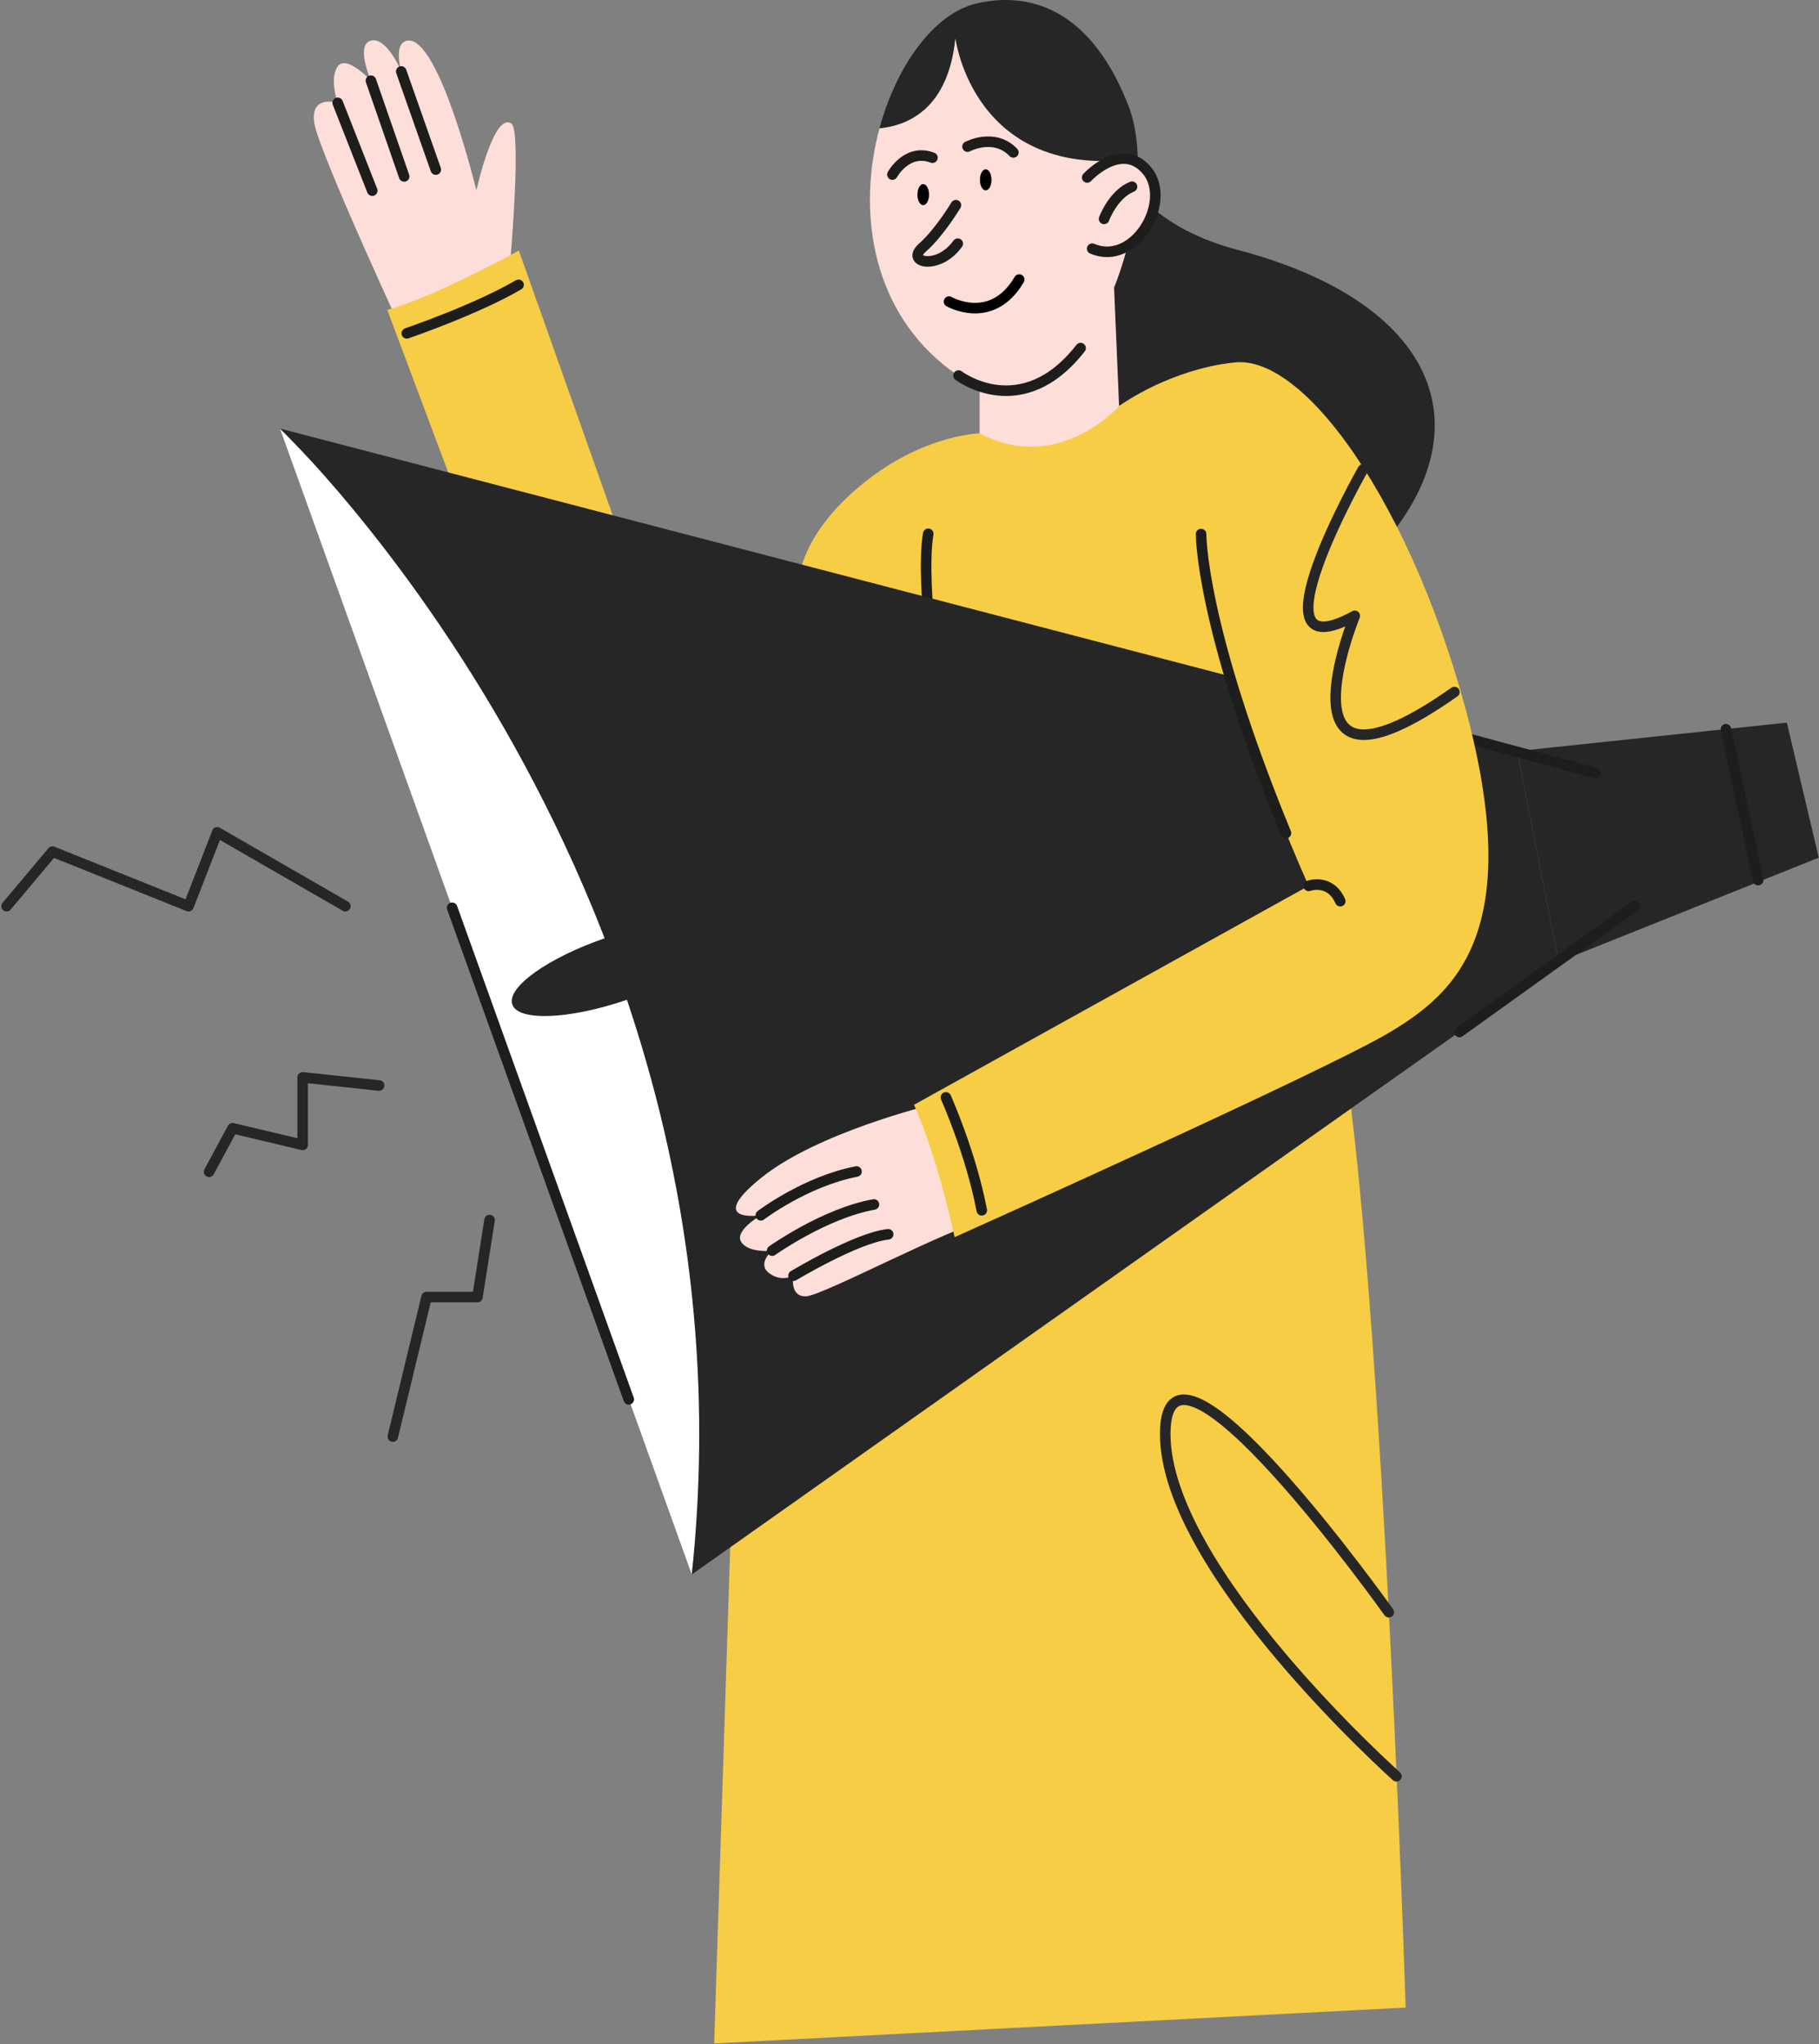
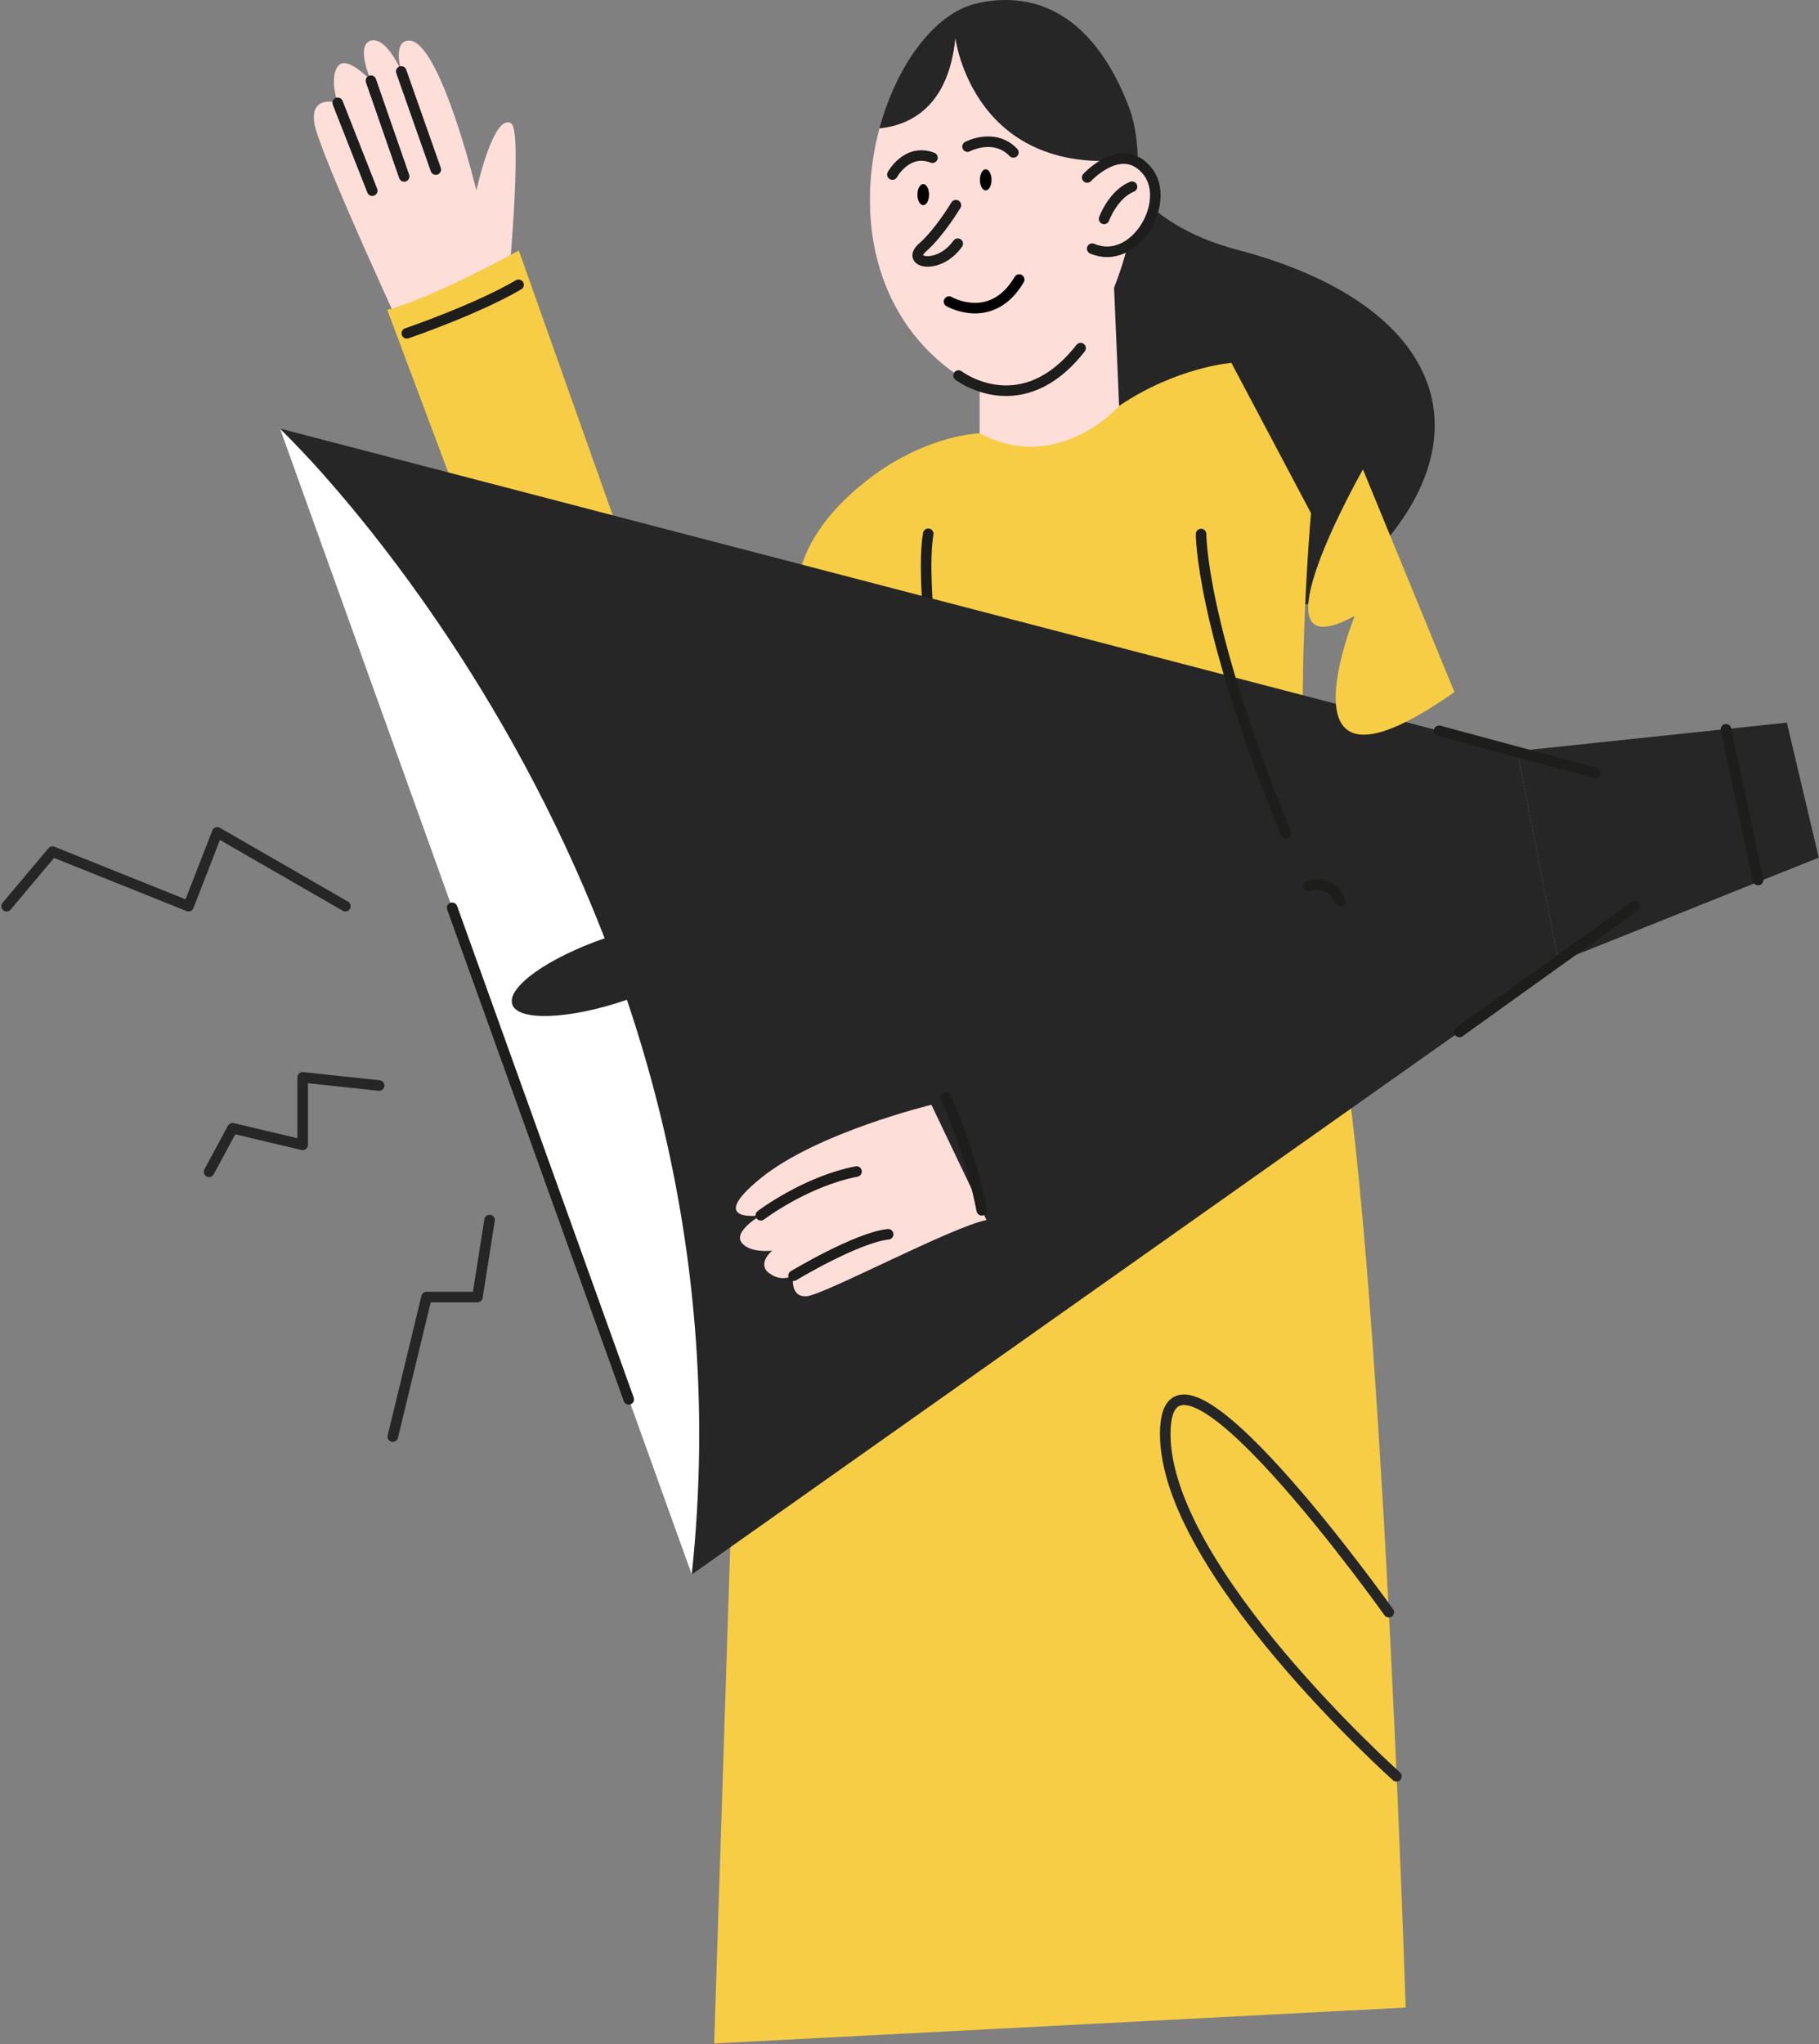
<svg xmlns="http://www.w3.org/2000/svg" width="690" height="775" viewBox="0 0 690 775" fill="none">
  <rect x="0" y="0" width="690" height="775" fill="#808080" stroke="none" />
  <g clip-path="url(#clip0_588_197)">
    <path d="M416.708 27.094C416.708 27.094 408.708 78.694 469.308 94.694C552.608 116.594 566.608 171.794 510.508 220.394C454.508 269.094 340.908 148.794 416.708 27.094Z" fill="#262626" />
    <path d="M371.606 164.294C371.606 164.294 356.606 164.694 338.706 175.394C338.706 175.394 329.306 246.594 338.506 313.394L277.106 583.094L270.906 774.794L533.206 761.194C533.206 761.194 522.906 437.494 504.706 375.194C486.506 312.894 497.306 194.594 497.306 194.594L467.106 137.594C467.106 137.594 446.506 139.094 424.506 153.894L371.606 164.294Z" fill="#F7CD45" />
    <path d="M422.605 109.094L424.505 153.994C424.505 153.994 401.405 180.094 371.605 164.294V137.794L422.605 109.094Z" fill="#FDDED9" />
    <path d="M431.605 60.093C369.305 68.892 362.405 14.592 362.405 14.592C359.705 41.093 344.605 47.593 333.605 48.693C340.105 24.692 354.405 5.193 370.105 1.393C386.305 -2.507 411.805 -0.607 427.705 39.193C430.105 44.992 431.405 52.193 431.605 60.093Z" fill="#262626" />
    <path d="M357.907 138.294C329.707 115.194 325.607 78.394 333.607 48.694C344.707 47.594 359.707 41.094 362.407 14.594C362.407 14.594 369.307 68.894 431.607 60.094C433.107 105.594 401.407 173.794 357.907 138.294Z" fill="#FDDED9" />
    <path d="M412.406 67.291C412.406 67.291 425.406 53.091 435.106 64.691C444.806 76.391 430.406 101.192 414.306 94.291" fill="#FDDED9" />
    <path d="M412.406 67.291C412.406 67.291 425.406 53.091 435.106 64.691C444.806 76.391 430.406 101.192 414.306 94.291" stroke="#1D1D1B" stroke-width="4" stroke-miterlimit="10" stroke-linecap="round" stroke-linejoin="round" />
    <path d="M418.809 82.993C418.809 82.993 422.209 73.693 429.409 70.793L418.809 82.993Z" fill="white" />
    <path d="M418.809 82.993C418.809 82.993 422.209 73.693 429.409 70.793" stroke="#1D1D1B" stroke-width="4" stroke-miterlimit="10" stroke-linecap="round" stroke-linejoin="round" />
    <path d="M350.208 77.793C351.423 77.793 352.408 76.002 352.408 73.793C352.408 71.584 351.423 69.793 350.208 69.793C348.993 69.793 348.008 71.584 348.008 73.793C348.008 76.002 348.993 77.793 350.208 77.793Z" fill="black" />
    <path d="M373.907 72.191C375.122 72.191 376.107 70.4 376.107 68.191C376.107 65.982 375.122 64.191 373.907 64.191C372.692 64.191 371.707 65.982 371.707 68.191C371.707 70.4 372.692 72.191 373.907 72.191Z" fill="black" />
    <path d="M362.606 77.793C362.606 77.793 356.406 88.193 349.906 93.893C343.406 99.593 356.006 102.592 363.306 92.393" fill="#FDDED9" />
    <path d="M362.606 77.793C362.606 77.793 356.406 88.193 349.906 93.893C343.406 99.593 356.006 102.592 363.306 92.393" stroke="#1D1D1B" stroke-width="4" stroke-miterlimit="10" stroke-linecap="round" stroke-linejoin="round" />
    <path d="M338.508 66.191C338.508 66.191 344.008 56.091 353.708 59.791" stroke="#1D1D1B" stroke-width="4" stroke-miterlimit="10" stroke-linecap="round" stroke-linejoin="round" />
    <path d="M367.008 55.591C367.008 55.591 377.108 50.191 384.408 57.791" stroke="#1D1D1B" stroke-width="4" stroke-miterlimit="10" stroke-linecap="round" stroke-linejoin="round" />
    <path d="M363.605 142.392C363.605 142.392 387.505 160.692 409.905 131.992" stroke="#1D1D1B" stroke-width="4" stroke-miterlimit="10" stroke-linecap="round" stroke-linejoin="round" />
    <path d="M291.707 353.692L262.407 596.992L106.207 162.492L291.707 353.692Z" fill="white" />
    <path d="M237.694 379.126C259.433 371.694 275.26 360.416 273.044 353.936C270.829 347.456 251.41 348.228 229.671 355.661C207.932 363.093 192.105 374.371 194.32 380.851C196.536 387.331 215.955 386.559 237.694 379.126Z" fill="#262626" />
    <path d="M192.409 112.393C192.409 112.393 198.509 49.693 193.909 46.793C187.209 42.593 180.709 72.193 180.709 72.193C180.709 72.193 166.609 13.993 154.709 15.393C148.909 16.093 152.209 26.993 152.209 26.993C152.209 26.993 146.709 13.893 140.709 15.393C134.709 16.993 140.709 30.593 140.709 30.593C140.709 30.593 131.409 20.493 128.109 25.193C124.809 29.893 128.109 38.993 128.109 38.993C128.109 38.993 117.609 35.693 119.209 46.593C120.809 57.493 155.709 132.593 155.709 132.593L192.409 112.393Z" fill="#FDDED9" />
    <path d="M338.708 175.395C338.708 175.395 306.808 193.295 302.708 220.495C298.608 247.695 356.608 243.295 356.608 243.295L338.708 175.395Z" fill="#F7CD45" />
    <path d="M236.406 206.593L196.806 94.992C196.806 94.992 165.006 112.593 146.906 117.493L177.706 199.593L236.406 206.593Z" fill="#F7CD45" />
    <path d="M352.109 232.395C352.109 232.395 350.309 212.695 352.109 202.395" stroke="#1D1D1B" stroke-width="4" stroke-miterlimit="10" stroke-linecap="round" stroke-linejoin="round" />
    <path d="M591.207 364.692L262.407 596.992C290.007 336.692 106.207 162.492 106.207 162.492L575.507 284.792L591.207 364.692Z" fill="#262626" />
    <path d="M591.208 364.692L689.908 325.192L677.808 273.992L575.508 284.792L591.208 364.692Z" fill="#262626" />
    <path d="M605.206 293.094L545.906 277.094" stroke="#1D1D1B" stroke-width="4" stroke-miterlimit="10" stroke-linecap="round" stroke-linejoin="round" />
    <path d="M620.105 343.594L553.605 391.294" stroke="#1D1D1B" stroke-width="4" stroke-miterlimit="10" stroke-linecap="round" stroke-linejoin="round" />
    <path d="M666.907 333.692L654.707 276.492" stroke="#1D1D1B" stroke-width="4" stroke-miterlimit="10" stroke-linecap="round" stroke-linejoin="round" />
    <path d="M353.307 418.895C353.307 418.895 309.907 429.395 288.607 446.695C267.307 463.995 288.607 460.795 288.607 460.795C288.607 460.795 278.307 466.695 281.207 470.995C284.207 475.295 292.907 474.195 292.907 474.195C292.907 474.195 287.007 479.095 291.707 482.695C296.407 486.295 300.907 483.695 300.907 483.695C300.907 483.695 299.407 491.895 305.907 491.495C312.407 491.095 361.207 465.095 374.207 462.595L353.307 418.895Z" fill="#FDDED9" />
-     <path d="M462.307 139.192C489.007 125.792 533.407 185.792 555.807 268.292C578.907 353.492 551.907 376.592 527.207 391.392C502.507 406.192 362.107 469.092 362.107 469.092C362.107 469.092 355.807 438.992 346.707 418.892L496.407 335.892C496.407 335.892 417.607 161.592 462.307 139.192Z" fill="#F7CD45" />
    <path d="M288.605 460.791C288.605 460.791 305.405 447.991 324.905 444.191" stroke="#1D1D1B" stroke-width="4" stroke-miterlimit="10" stroke-linecap="round" stroke-linejoin="round" />
-     <path d="M292.906 474.191C292.906 474.191 312.906 459.991 331.506 456.691" stroke="#1D1D1B" stroke-width="4" stroke-miterlimit="10" stroke-linecap="round" stroke-linejoin="round" />
    <path d="M301.008 483.692C301.008 483.692 324.908 469.292 336.908 467.992" stroke="#1D1D1B" stroke-width="4" stroke-miterlimit="10" stroke-linecap="round" stroke-linejoin="round" />
    <path d="M526.808 611.293C526.808 611.293 442.008 492.093 442.008 543.693C442.008 595.293 529.708 673.493 529.708 673.493" stroke="#262626" stroke-width="4" stroke-miterlimit="10" stroke-linecap="round" stroke-linejoin="round" />
    <path d="M455.606 202.492C455.606 202.492 455.306 236.892 487.806 315.892" stroke="#1D1D1B" stroke-width="4" stroke-miterlimit="10" stroke-linecap="round" stroke-linejoin="round" />
    <path d="M358.809 416.094C358.809 416.094 368.309 437.294 372.409 458.894" stroke="#1D1D1B" stroke-width="4" stroke-miterlimit="10" stroke-linecap="round" stroke-linejoin="round" />
    <path d="M171.508 344.191L238.508 530.59" stroke="#1D1D1B" stroke-width="4" stroke-miterlimit="10" stroke-linecap="round" stroke-linejoin="round" />
    <path d="M128.105 38.992L141.205 72.292" stroke="#1D1D1B" stroke-width="4" stroke-miterlimit="10" stroke-linecap="round" stroke-linejoin="round" />
    <path d="M140.707 30.594L153.307 66.894" stroke="#1D1D1B" stroke-width="4" stroke-miterlimit="10" stroke-linecap="round" stroke-linejoin="round" />
    <path d="M152.207 27.094L165.307 64.294" stroke="#1D1D1B" stroke-width="4" stroke-miterlimit="10" stroke-linecap="round" stroke-linejoin="round" />
    <path d="M154.309 126.392C154.309 126.392 180.409 117.492 196.709 107.992" stroke="#1D1D1B" stroke-width="4" stroke-miterlimit="10" stroke-linecap="round" stroke-linejoin="round" />
    <path d="M131.008 343.594L82.408 315.594L71.508 343.594L19.908 322.894L2.508 343.594" stroke="#262626" stroke-width="4" stroke-miterlimit="10" stroke-linecap="round" stroke-linejoin="round" />
    <path d="M185.708 462.594L181.108 491.794H161.808L149.008 544.694" stroke="#262626" stroke-width="4" stroke-miterlimit="10" stroke-linecap="round" stroke-linejoin="round" />
    <path d="M143.809 411.592L114.809 408.492V434.092L88.209 427.792L79.309 444.292" stroke="#262626" stroke-width="4" stroke-miterlimit="10" stroke-linecap="round" stroke-linejoin="round" />
    <path d="M496.406 335.892C496.406 335.892 504.506 332.891 508.406 341.691" stroke="#1D1D1B" stroke-width="4" stroke-miterlimit="10" stroke-linecap="round" stroke-linejoin="round" />
    <path d="M517.008 177.992C517.008 177.992 472.408 256.292 513.908 233.492C513.908 233.492 482.108 311.392 551.708 262.392" fill="#F7CD45" />
-     <path d="M517.008 177.992C517.008 177.992 472.408 256.292 513.908 233.492C513.908 233.492 482.108 311.392 551.708 262.392" stroke="#262626" stroke-width="4" stroke-miterlimit="10" stroke-linecap="round" stroke-linejoin="round" />
    <path d="M360 114.35C360 114.35 376.17 123.74 386.61 106" stroke="black" stroke-width="4" stroke-miterlimit="10" stroke-linecap="round" stroke-linejoin="round" />
  </g>
  <defs>
    <clipPath id="clip0_588_197">
      <rect width="690" height="775" fill="white" />
    </clipPath>
  </defs>
</svg>